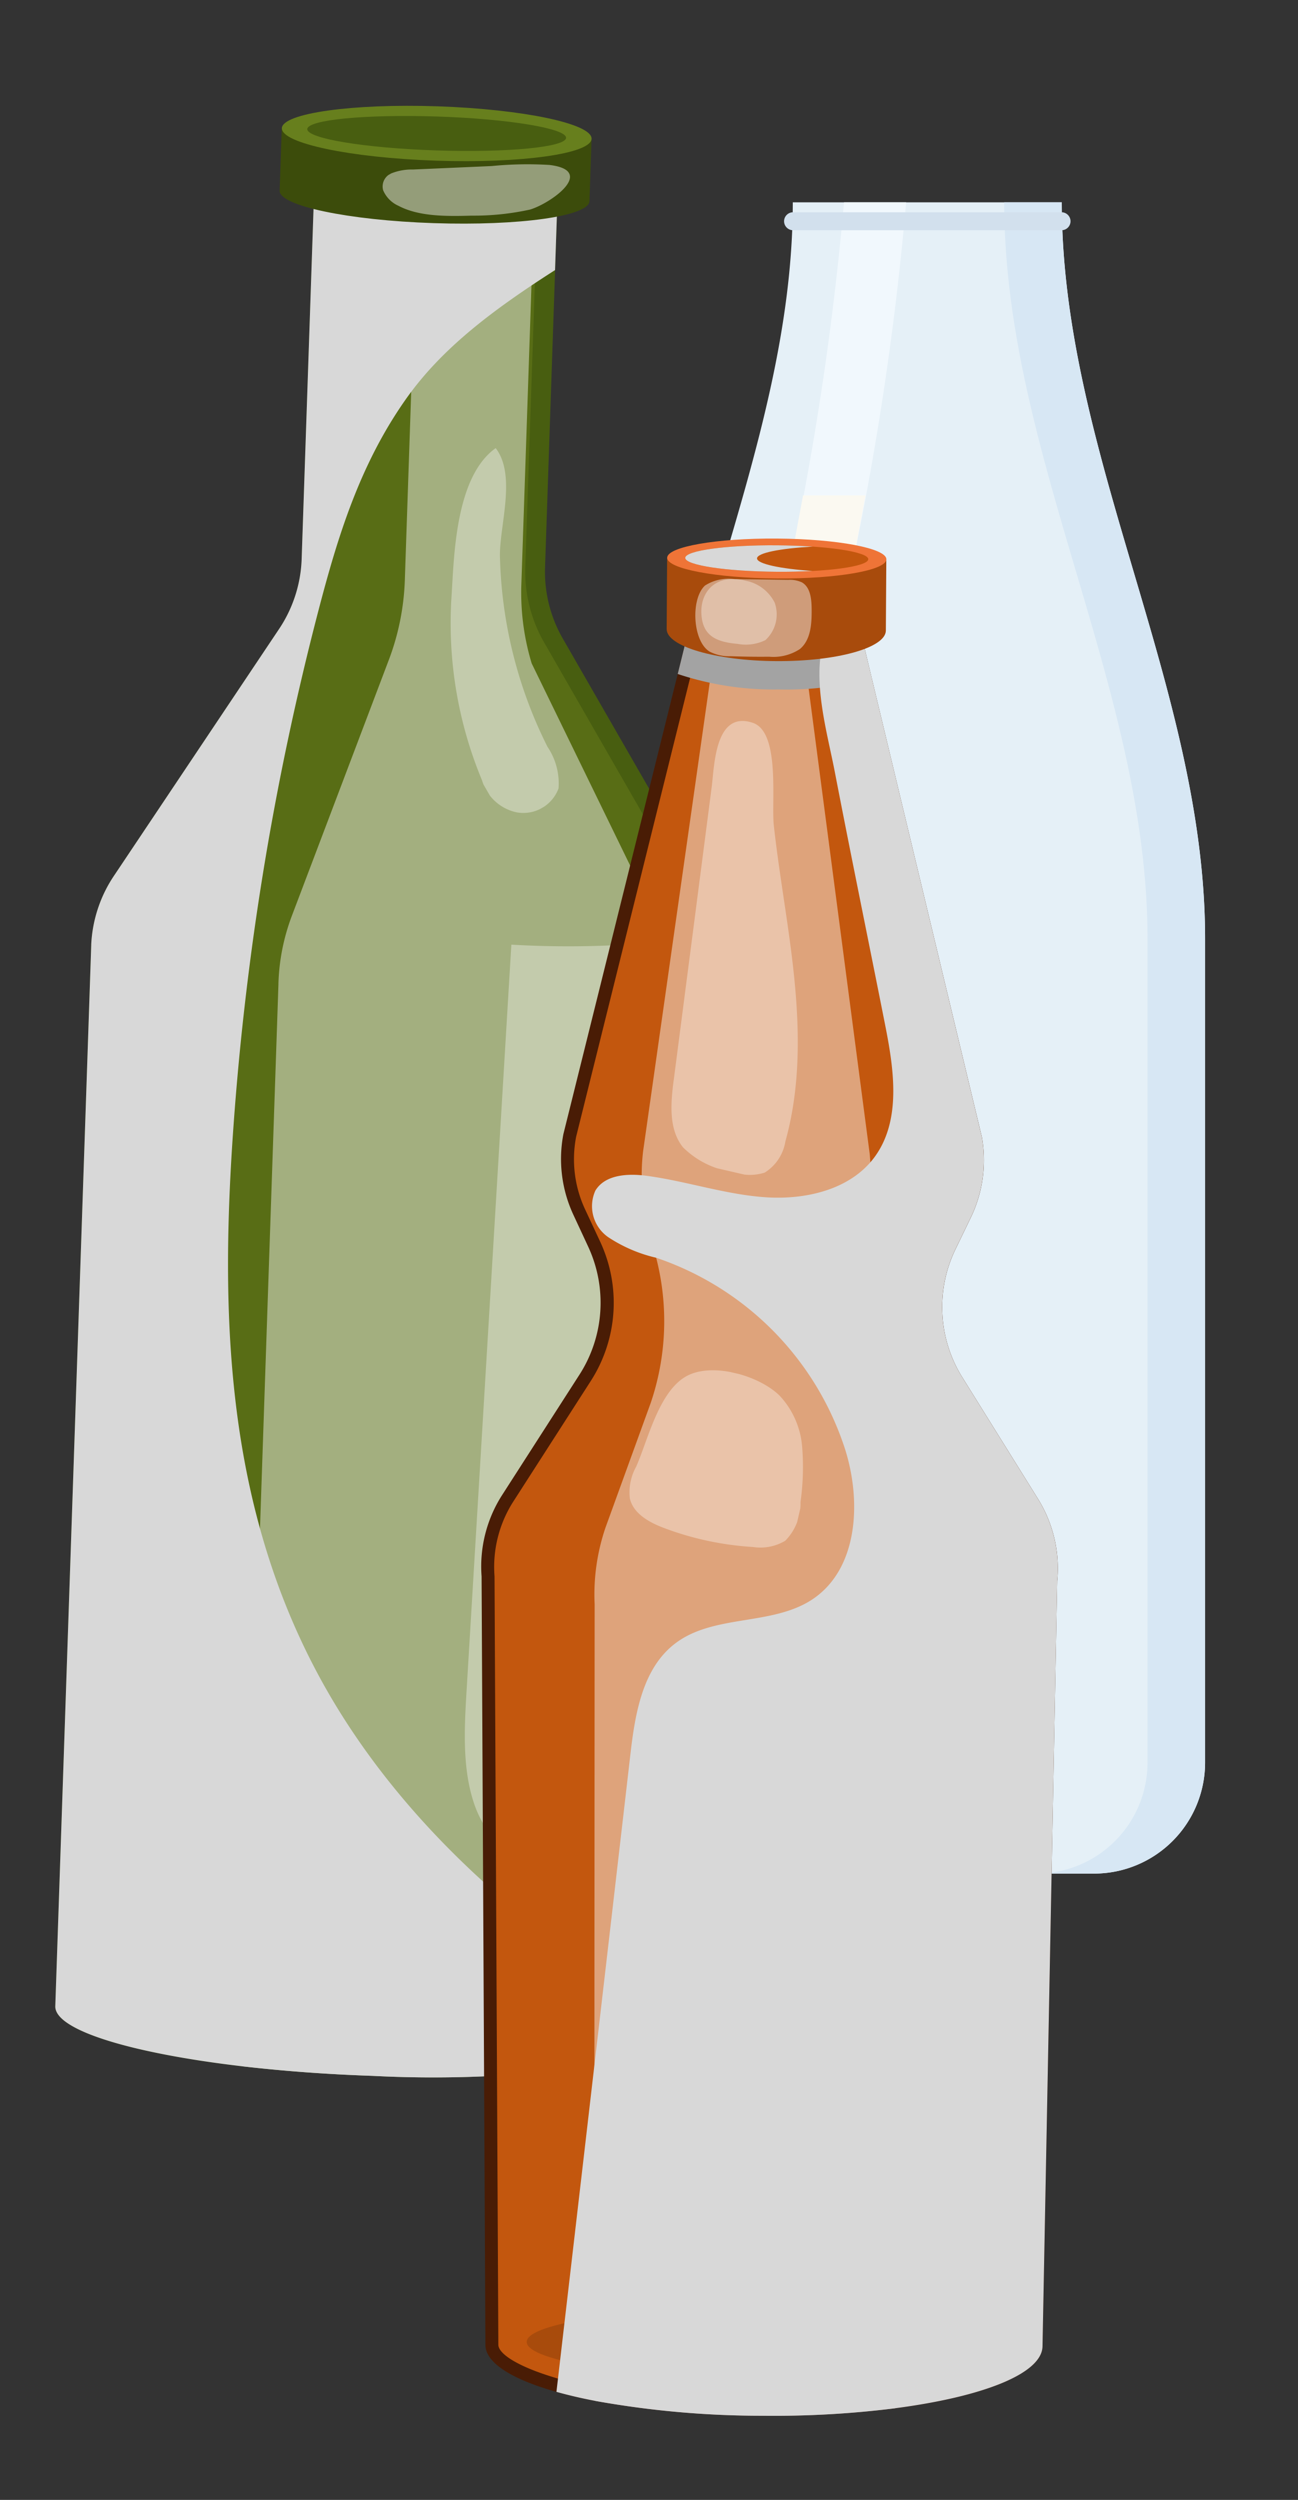
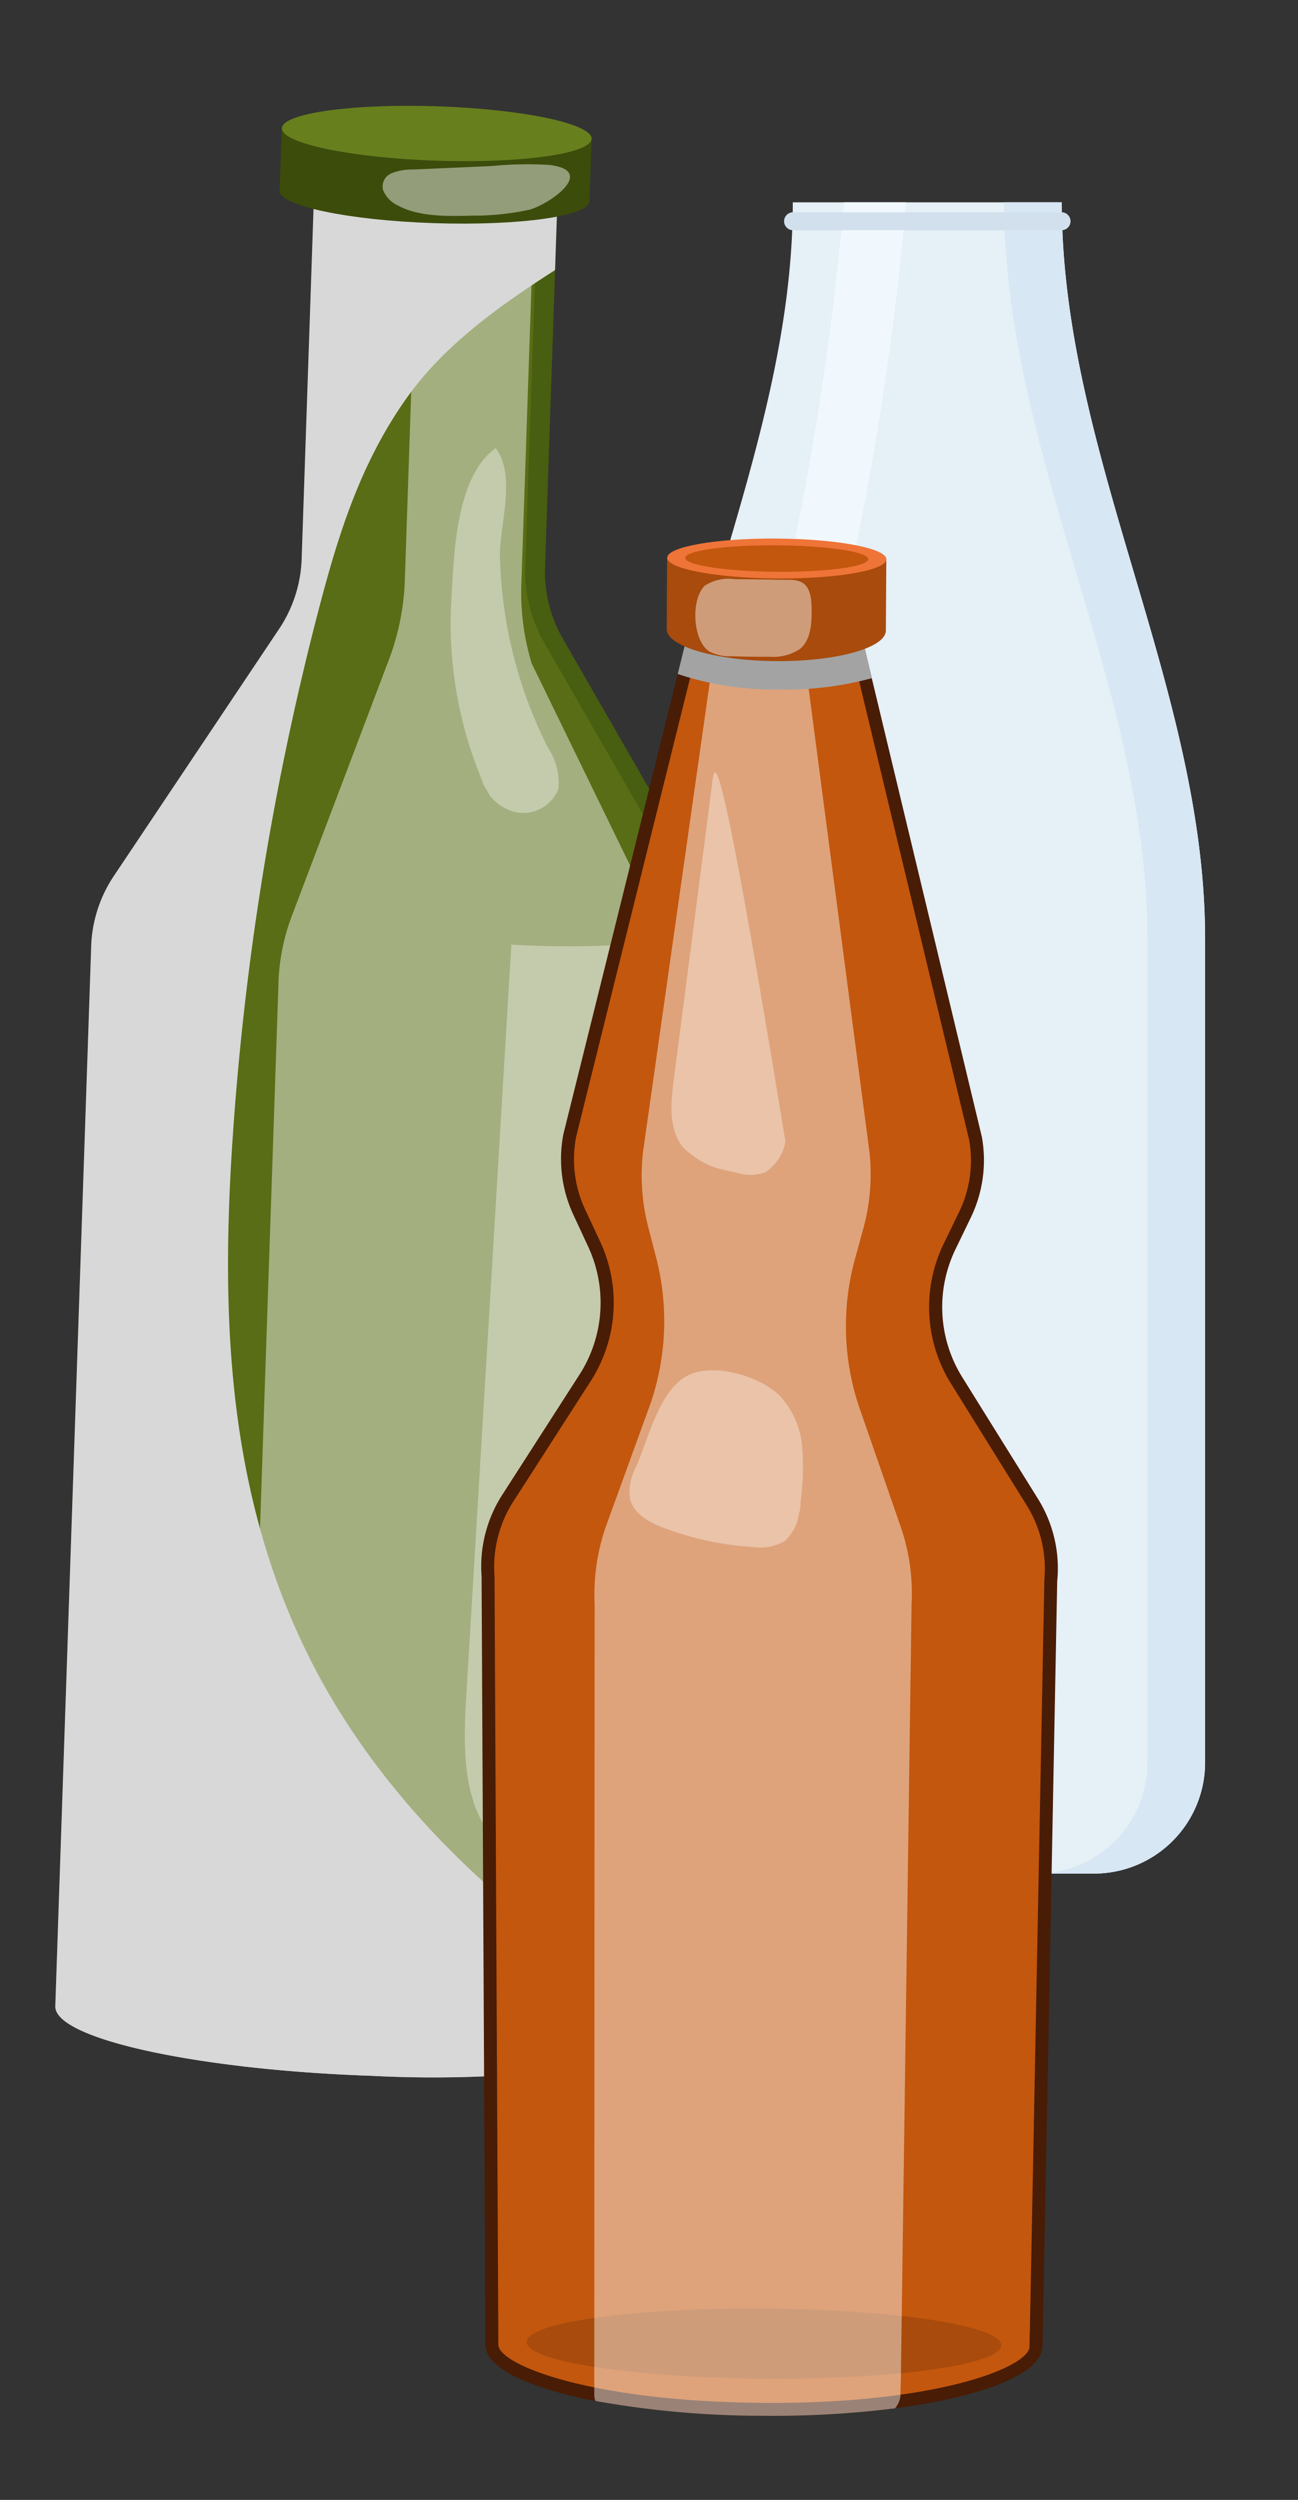
<svg xmlns="http://www.w3.org/2000/svg" width="94" height="181" viewBox="0 0 94 181">
  <rect x="0" y="0" width="94" height="181" fill="#333333" stroke="none" />
  <defs>
    <clipPath id="clip-path">
      <rect id="Rectangle_342" data-name="Rectangle 342" width="94" height="181" transform="translate(87 3884)" fill="#fff" stroke="#707070" stroke-width="1" />
    </clipPath>
    <clipPath id="clip-path-2">
      <rect id="Rectangle_261" data-name="Rectangle 261" width="40.235" height="125.002" fill="none" />
    </clipPath>
    <clipPath id="clip-path-3">
      <rect id="Rectangle_121" data-name="Rectangle 121" width="101.427" height="134.784" fill="none" />
    </clipPath>
    <clipPath id="clip-path-5">
      <rect id="Rectangle_115" data-name="Rectangle 115" width="86.24" height="125.117" fill="none" />
    </clipPath>
    <clipPath id="clip-path-6">
      <rect id="Rectangle_116" data-name="Rectangle 116" width="97.832" height="130.715" fill="none" />
    </clipPath>
    <clipPath id="clip-path-7">
      <rect id="Rectangle_117" data-name="Rectangle 117" width="12.307" height="7.416" fill="none" />
    </clipPath>
    <clipPath id="clip-path-8">
      <rect id="Rectangle_118" data-name="Rectangle 118" width="41.957" height="58.908" fill="none" />
    </clipPath>
    <clipPath id="clip-path-9">
      <rect id="Rectangle_119" data-name="Rectangle 119" width="12.969" height="24.237" fill="none" />
    </clipPath>
    <clipPath id="clip-path-10">
      <rect id="Rectangle_114" data-name="Rectangle 114" width="55.655" height="135.193" fill="none" />
    </clipPath>
    <clipPath id="clip-path-11">
      <rect id="Rectangle_113" data-name="Rectangle 113" width="55.654" height="135.193" fill="none" />
    </clipPath>
    <clipPath id="clip-path-12">
      <rect id="Rectangle_105" data-name="Rectangle 105" width="41.588" height="126.918" fill="none" />
    </clipPath>
    <clipPath id="clip-path-13">
      <rect id="Rectangle_106" data-name="Rectangle 106" width="13.762" height="5.697" fill="none" />
    </clipPath>
    <clipPath id="clip-path-14">
-       <rect id="Rectangle_107" data-name="Rectangle 107" width="50.504" height="128.781" fill="none" />
-     </clipPath>
+       </clipPath>
    <clipPath id="clip-path-15">
      <rect id="Rectangle_108" data-name="Rectangle 108" width="9.201" height="3.147" fill="none" />
    </clipPath>
    <clipPath id="clip-path-16">
      <rect id="Rectangle_109" data-name="Rectangle 109" width="11.238" height="32.021" fill="none" />
    </clipPath>
    <clipPath id="clip-path-17">
      <rect id="Rectangle_110" data-name="Rectangle 110" width="12.411" height="12.286" fill="none" />
    </clipPath>
    <clipPath id="clip-path-18">
      <rect id="Rectangle_111" data-name="Rectangle 111" width="8.47" height="6.531" fill="none" />
    </clipPath>
    <clipPath id="clip-path-19">
-       <rect id="Rectangle_112" data-name="Rectangle 112" width="5.51" height="4.659" fill="none" />
-     </clipPath>
+       </clipPath>
  </defs>
  <g id="Groupe_de_masques_2" data-name="Groupe de masques 2" transform="translate(-87 -3884)" clip-path="url(#clip-path)">
    <g id="Groupe_775" data-name="Groupe 775" transform="translate(134.035 3894.651)">
      <g id="Groupe_774" data-name="Groupe 774" transform="translate(0 -0.001)" clip-path="url(#clip-path-2)">
        <path id="Tracé_698" data-name="Tracé 698" d="M20.118,54.553h-9.74C10.379,72.8,0,89.736,0,107.867V167.54a8.042,8.042,0,0,0,8.019,8.018h24.2a8.042,8.042,0,0,0,8.018-8.018V107.867c0-18.131-10.378-35.063-10.378-53.314Z" transform="translate(0 -50.555)" fill="#e5f0f7" fill-rule="evenodd" />
        <path id="Tracé_699" data-name="Tracé 699" d="M78.7,54.553h-4.5A217.267,217.267,0,0,1,70.522,79.6c-2.714,14.532-5.786,30.975-5.651,55.5-.039,1.038,4.558,1.5,4.476-.012-.133-24.29,2.918-40.63,5.616-55.07A219.354,219.354,0,0,0,78.7,54.553" transform="translate(-60.113 -50.555)" fill="#f1f8fd" fill-rule="evenodd" />
        <path id="Tracé_700" data-name="Tracé 700" d="M352.91,175.557h4.169a8.042,8.042,0,0,0,8.018-8.018V107.867c0-18.131-10.378-35.064-10.378-53.314h-4.168c0,18.25,10.378,35.183,10.378,53.314V167.54a8.042,8.042,0,0,1-8.019,8.018" transform="translate(-324.861 -50.555)" fill="#d7e7f4" fill-rule="evenodd" />
-         <path id="Tracé_701" data-name="Tracé 701" d="M75.751,344.129H71.233q-.348,1.893-.71,3.823c-2.714,14.532-5.786,30.975-5.651,55.5-.039,1.038,4.558,1.5,4.476-.012-.133-24.29,2.918-40.63,5.616-55.07q.4-2.143.788-4.237" transform="translate(-60.113 -318.909)" fill="#fbf9f1" fill-rule="evenodd" />
        <path id="Tracé_703" data-name="Tracé 703" d="M153.1,64.385H133.655a.651.651,0,0,0-.65.65h0a.652.652,0,0,0,.65.65H153.1a.652.652,0,0,0,.65-.65h0a.652.652,0,0,0-.65-.65" transform="translate(-123.258 -59.666)" fill="#d2e0ed" fill-rule="evenodd" />
      </g>
    </g>
    <g id="Groupe_597" data-name="Groupe 597" transform="translate(-9.384 398.441)">
      <g id="Groupe_519" data-name="Groupe 519" transform="translate(200.615 3601.818) rotate(150)">
        <g id="Groupe_518" data-name="Groupe 518" clip-path="url(#clip-path-3)">
          <g id="Groupe_517" data-name="Groupe 517" transform="translate(0 0.001)">
            <g id="Groupe_516" data-name="Groupe 516" clip-path="url(#clip-path-3)">
              <path id="Tracé_438" data-name="Tracé 438" d="M59.39,90.252l40.684-65.258c.889-1.481-3.068-5.692-9.527-10.509-2.324-1.727-4.979-3.545-7.852-5.336A85.037,85.037,0,0,0,66.054.785C63.539-.04,61.743-.24,61.034.305a.728.728,0,0,0-.205.222A.8.8,0,0,0,60.771.7L20.181,65.807a9.746,9.746,0,0,0-1.416,5.162l-.035,21.309A9.715,9.715,0,0,1,17.3,97.432L2.366,121.389l14.961,9.327,14.937-23.957a9.7,9.7,0,0,1,4-3.551L55.38,93.8a9.761,9.761,0,0,0,4.01-3.544" transform="translate(1.228 -0.001)" fill="#485e10" />
              <path id="Tracé_439" data-name="Tracé 439" d="M81.578,9.606C69.66,2.176,62.241.152,61.481.863l-.049.155L20.8,66.185a8.912,8.912,0,0,0-1.311,4.767l-.041,21.309a10.341,10.341,0,0,1-1.527,5.549L3.509,120.934l12.529,7.811,14.417-23.124a10.349,10.349,0,0,1,4.309-3.814L53.88,92.389a8.9,8.9,0,0,0,3.7-3.275L97.841,24.538l.41-.687c.515-.831-4.539-6.681-16.673-14.245" transform="translate(1.821 0.378)" fill="#586d15" />
              <path id="Tracé_440" data-name="Tracé 440" d="M77.884,24.98c1.167-1.871-6.132-8.529-16.3-14.87S42.22.147,41.054,2.018s6.132,8.529,16.3,14.87,19.362,9.963,20.528,8.092" transform="translate(21.245 0.791)" fill="#485e10" />
              <g id="Groupe_503" data-name="Groupe 503" transform="translate(5.535 0.785)" opacity="0.45" style="mix-blend-mode: overlay;isolation: isolate">
                <g id="Groupe_502" data-name="Groupe 502">
                  <g id="Groupe_501" data-name="Groupe 501" clip-path="url(#clip-path-5)">
                    <path id="Tracé_441" data-name="Tracé 441" d="M48.4,80.755,89.884,14.217c-2.323-1.729-4.978-3.547-7.852-5.338A85.01,85.01,0,0,0,65.393.517c-7.881,12.72-42.674,68.911-43.011,70.34L20.917,91.68a17.668,17.668,0,0,1-2.244,5.379L3.644,121.168l7.165,4.466,15.029-24.107a18.008,18.008,0,0,1,3.831-4.388L45.109,84.526a15.086,15.086,0,0,0,3.293-3.77" transform="translate(-3.644 -0.517)" fill="#fff" />
                  </g>
                </g>
              </g>
              <g id="Groupe_506" data-name="Groupe 506" transform="translate(3.595 -0.001)" style="mix-blend-mode: multiply;isolation: isolate">
                <g id="Groupe_505" data-name="Groupe 505" transform="translate(0 0)">
                  <g id="Groupe_504" data-name="Groupe 504" clip-path="url(#clip-path-6)">
                    <path id="Tracé_442" data-name="Tracé 442" d="M59.39,90.252l40.684-65.258c.889-1.481-3.068-5.692-9.527-10.509-2.324-1.727-4.979-3.545-7.852-5.336A85.037,85.037,0,0,0,66.054.785C63.539-.04,61.743-.24,61.034.305c.62,1.41,1.437,2.825,2.189,4.214C68.743,14.7,71.645,25.252,71.6,35c-.071,14.428-6.465,26.6-13.882,37.715a206.364,206.364,0,0,1-24.687,30.28c-3.787,3.834-7.773,7.58-13.02,10.029-4.2,1.975-8.915,2.5-14.135,2.742l-3.507,5.625,14.961,9.327,14.937-23.957a9.7,9.7,0,0,1,4-3.551L55.38,93.8a9.761,9.761,0,0,0,4.01-3.544" transform="translate(-2.367 0)" fill="#d8d8d8" />
                  </g>
                </g>
              </g>
              <path id="Tracé_443" data-name="Tracé 443" d="M.038,82.151,2.43,78.313C3.006,77.39,7.736,79.3,13,82.579s9.058,6.687,8.482,7.61l-2.392,3.836Z" transform="translate(0.02 40.526)" fill="#3c4c0b" />
              <path id="Tracé_444" data-name="Tracé 444" d="M19.1,92.714c.576-.924-3.222-4.331-8.481-7.609S.633,79.916.058,80.839s3.22,4.329,8.481,7.609,9.991,5.189,10.566,4.265" transform="translate(0 41.837)" fill="#677f1d" />
-               <path id="Tracé_445" data-name="Tracé 445" d="M16.993,91.363c.36-.577-2.912-3.266-7.307-6s-8.25-4.495-8.608-3.918,2.91,3.266,7.307,6,8.248,4.495,8.608,3.918" transform="translate(0.546 42.213)" fill="#485e10" />
              <g id="Groupe_509" data-name="Groupe 509" transform="translate(2.72 120.343)" opacity="0.45" style="mix-blend-mode: overlay;isolation: isolate">
                <g id="Groupe_508" data-name="Groupe 508">
                  <g id="Groupe_507" data-name="Groupe 507" clip-path="url(#clip-path-7)">
                    <path id="Tracé_446" data-name="Tracé 446" d="M5.548,79.344a18.933,18.933,0,0,1,3.875,1.729c1.613.869,3.36,1.858,4.244,3.272a2.156,2.156,0,0,1,.4,1.527,1.03,1.03,0,0,1-1.123.767,4.006,4.006,0,0,1-1.507-.547q-2.527-1.315-5.054-2.628a26.372,26.372,0,0,1-3.668-2.026C.008,79.4,3.938,78.975,5.548,79.344" transform="translate(-1.791 -79.224)" fill="#fff" />
                  </g>
                </g>
              </g>
              <g id="Groupe_512" data-name="Groupe 512" transform="translate(25.894 16.143)" opacity="0.35">
                <g id="Groupe_511" data-name="Groupe 511">
                  <g id="Groupe_510" data-name="Groupe 510" clip-path="url(#clip-path-8)">
                    <path id="Tracé_447" data-name="Tracé 447" d="M25.416,69.535a70.556,70.556,0,0,0-8.37-4.724c.469-1.449,9.687-14.665,13.191-20.191q8.736-13.783,17.475-27.566a21.423,21.423,0,0,1,3.536-4.6c1.423-1.282,3.292-2.122,4.888-1.726,2.3.571,3.24,3.523,2.731,6.2s-2.1,5.125-3.643,7.461L25.416,69.535" transform="translate(-17.046 -10.628)" fill="#fff" />
                  </g>
                </g>
              </g>
              <g id="Groupe_515" data-name="Groupe 515" transform="translate(17.246 82.514)" opacity="0.35">
                <g id="Groupe_514" data-name="Groupe 514">
                  <g id="Groupe_513" data-name="Groupe 513" clip-path="url(#clip-path-9)">
                    <path id="Tracé_448" data-name="Tracé 448" d="M18.942,57.944a4.738,4.738,0,0,1,.814-3,2.717,2.717,0,0,1,3.488.011,3.336,3.336,0,0,1,1.019,3.258A29.566,29.566,0,0,1,19.55,70.807c-1.58,2.361-4.559,7.408-8.172,7.75-.324-2.468,2.59-5.02,3.65-6.936a32.367,32.367,0,0,0,3.915-13.677" transform="translate(-11.353 -54.32)" fill="#fff" />
                  </g>
                </g>
              </g>
            </g>
          </g>
        </g>
      </g>
      <g id="Groupe_500" data-name="Groupe 500" transform="translate(145.585 3522.079) rotate(13)">
        <g id="Groupe_499" data-name="Groupe 499" clip-path="url(#clip-path-10)">
          <g id="Groupe_498" data-name="Groupe 498" transform="translate(0 0)">
            <g id="Groupe_497" data-name="Groupe 497" clip-path="url(#clip-path-11)">
              <path id="Tracé_424" data-name="Tracé 424" d="M43.334,67.121,54.77,121.375c.435,1.952-3.4,4.556-9.4,6.79a70.3,70.3,0,0,1-9.18,2.675,68.212,68.212,0,0,1-12.074,1.687c-1.04.041-2.011.036-2.9-.005-3.333-.158-5.5-.887-5.784-2.178-.012-.056-12.783-54.137-12.783-54.137a9.582,9.582,0,0,1,.131-6.086l3.5-9.761A9.631,9.631,0,0,0,4.8,51.211L3.257,49.231a9.569,9.569,0,0,1-2.038-5.555L1.793,9.352l.042-2.818L14.2,3.774,15.554,6.49,30.8,37.072a9.557,9.557,0,0,1,.518,5.893l-.557,2.451a9.6,9.6,0,0,0,2.557,8.908l7.321,7.343a9.51,9.51,0,0,1,2.7,5.454" transform="translate(0.852 2.637)" fill="#491c05" />
              <path id="Tracé_425" data-name="Tracé 425" d="M35.6,129.484c-12.312,2.75-19.333,1.6-19.642.211-.012-.053-8.944-37.881-12.783-54.142a8.779,8.779,0,0,1,.1-5.561l3.5-9.759A10.467,10.467,0,0,0,5.154,50.192L3.607,48.214A8.581,8.581,0,0,1,1.774,43.2L2.38,6.846,13.3,4.407,29.566,37.049a8.574,8.574,0,0,1,.45,5.266l-.559,2.448a10.466,10.466,0,0,0,2.806,9.776l7.318,7.345a8.692,8.692,0,0,1,2.441,4.926l11.25,53.41c-.01,0,.211,1.023.211,1.023.114,1.5-5.748,5.533-17.88,8.242" transform="translate(1.239 3.079)" fill="#c3570e" />
              <path id="Tracé_426" data-name="Tracé 426" d="M44.82,73.673c.306,1.369-6.954,4.155-16.217,6.224S11.586,82.533,11.28,81.164,18.234,77.009,27.5,74.94,44.515,72.3,44.82,73.673" transform="translate(7.874 50.953)" fill="#a84b0c" />
              <g id="Groupe_475" data-name="Groupe 475" transform="translate(4.834 8.247)" opacity="0.45" style="mix-blend-mode: overlay;isolation: isolate">
                <g id="Groupe_474" data-name="Groupe 474">
                  <g id="Groupe_473" data-name="Groupe 473" clip-path="url(#clip-path-12)">
                    <path id="Tracé_427" data-name="Tracé 427" d="M32.328,70.512l11.881,54.915c-.01,0,.214,1.048.214,1.048a1.711,1.711,0,0,1-.185.934,70.22,70.22,0,0,1-9.18,2.675,68.176,68.176,0,0,1-12.073,1.687,1.017,1.017,0,0,1-.183-.391c-.014-.056-9-39.042-12.857-55.8a15,15,0,0,1-.481-5.6l1.157-9.5a18.389,18.389,0,0,0-1.94-10.275L7.568,48.066a15,15,0,0,1-1.58-5.223L2.846,6.262l6.3-1.407L22.016,39.321a15.01,15.01,0,0,1,.771,5.346l-.1,2.416a18.4,18.4,0,0,0,2.618,10.124l5.088,8.1a14.852,14.852,0,0,1,1.931,5.2" transform="translate(-2.846 -4.855)" fill="#fff" />
                  </g>
                </g>
              </g>
              <g id="Groupe_478" data-name="Groupe 478" transform="translate(2.644 6.411)" style="mix-blend-mode: multiply;isolation: isolate">
                <g id="Groupe_477" data-name="Groupe 477">
                  <g id="Groupe_476" data-name="Groupe 476" clip-path="url(#clip-path-13)">
                    <path id="Tracé_428" data-name="Tracé 428" d="M15.32,6.49A23.581,23.581,0,0,1,8.943,8.8a21.9,21.9,0,0,1-7.386.554L1.6,6.536,13.962,3.774Z" transform="translate(-1.557 -3.775)" fill="#a3a3a3" />
                  </g>
                </g>
              </g>
              <g id="Groupe_481" data-name="Groupe 481" transform="translate(5.151 6.411)" style="mix-blend-mode: multiply;isolation: isolate">
                <g id="Groupe_480" data-name="Groupe 480">
                  <g id="Groupe_479" data-name="Groupe 479" clip-path="url(#clip-path-14)">
                    <path id="Tracé_429" data-name="Tracé 429" d="M42.068,67.121,53.5,121.375c.435,1.952-3.4,4.556-9.4,6.79a70.3,70.3,0,0,1-9.18,2.675,68.212,68.212,0,0,1-12.074,1.687c-1.04.041-2.011.036-2.9-.005q-2.568-23.06-5.157-46.119c-.338-2.981-.566-6.324,1.361-8.629,2.254-2.7,6.567-2.793,8.967-5.349,2.7-2.881,1.87-7.637-.121-11.047A21.659,21.659,0,0,0,8.514,50.889a10.641,10.641,0,0,1-3.735-.676A2.737,2.737,0,0,1,3.129,47.14c.425-1.288,2-1.746,3.36-1.875,2.91-.275,5.864.037,8.741-.423s5.852-1.9,7.034-4.571c1.339-3.049-.039-6.548-1.41-9.587-2.543-5.662-5.13-11.3-7.646-16.972-1.169-2.652-3.221-6.243-2.9-9.353l2.619-.584L14.288,6.49,29.53,37.072a9.557,9.557,0,0,1,.518,5.893l-.557,2.451a9.6,9.6,0,0,0,2.557,8.908l7.321,7.343a9.51,9.51,0,0,1,2.7,5.454" transform="translate(-3.032 -3.775)" fill="#d8d8d8" />
                  </g>
                </g>
              </g>
              <path id="Tracé_430" data-name="Tracé 430" d="M0,3.756,1.129,8.793c.273,1.221,3.963,1.439,8.24.482s7.523-2.72,7.252-3.943L15.494.3Z" transform="translate(0.003 0.207)" fill="#a84b0c" />
              <path id="Tracé_431" data-name="Tracé 431" d="M15.5.5c.173.78-3.153,2.186-7.43,3.141S.18,4.743.007,3.963,3.158,1.777,7.437.821,15.322-.277,15.5.5" transform="translate(0 0)" fill="#ef7437" />
              <path id="Tracé_432" data-name="Tracé 432" d="M13.693.578c.116.516-2.687,1.581-6.26,2.38S.873,3.984.757,3.467s2.686-1.581,6.258-2.38S13.577.061,13.693.578" transform="translate(0.527 0.211)" fill="#c3570e" />
              <g id="Groupe_484" data-name="Groupe 484" transform="translate(1.281 0.806)" style="mix-blend-mode: multiply;isolation: isolate">
                <g id="Groupe_483" data-name="Groupe 483">
                  <g id="Groupe_482" data-name="Groupe 482" clip-path="url(#clip-path-15)">
-                     <path id="Tracé_433" data-name="Tracé 433" d="M5.831,2.213C5.745,1.827,7.291,1.134,9.57.475,8.78.6,7.917.765,7.015.966,3.443,1.764.642,2.829.757,3.346s3.1.289,6.676-.51c.9-.2,1.753-.42,2.521-.64-2.342.372-4.036.4-4.123.017" transform="translate(-0.754 -0.474)" fill="#d8d8d8" />
-                   </g>
+                     </g>
                </g>
              </g>
              <g id="Groupe_487" data-name="Groupe 487" transform="translate(6.638 14.199)" opacity="0.35">
                <g id="Groupe_486" data-name="Groupe 486">
                  <g id="Groupe_485" data-name="Groupe 485" clip-path="url(#clip-path-16)">
-                     <path id="Tracé_434" data-name="Tracé 434" d="M6.244,34.869c.165,1.675.428,3.54,1.746,4.586a6.376,6.376,0,0,0,3.99.924,3.511,3.511,0,0,0,2.195-.472,3.271,3.271,0,0,0,.948-2.538c.206-4.524-1.036-8.988-2.59-13.241-1.085-2.969-2.329-5.877-3.374-8.862-.566-1.617-1.05-6.693-3.153-6.893C3.124,8.1,4,12.023,4.15,13.559l.984,10q.555,5.652,1.111,11.306" transform="translate(-3.907 -8.359)" fill="#fff" />
+                     <path id="Tracé_434" data-name="Tracé 434" d="M6.244,34.869c.165,1.675.428,3.54,1.746,4.586a6.376,6.376,0,0,0,3.99.924,3.511,3.511,0,0,0,2.195-.472,3.271,3.271,0,0,0,.948-2.538C3.124,8.1,4,12.023,4.15,13.559l.984,10q.555,5.652,1.111,11.306" transform="translate(-3.907 -8.359)" fill="#fff" />
                  </g>
                </g>
              </g>
              <g id="Groupe_490" data-name="Groupe 490" transform="translate(12.474 60.378)" opacity="0.35">
                <g id="Groupe_489" data-name="Groupe 489">
                  <g id="Groupe_488" data-name="Groupe 488" clip-path="url(#clip-path-17)">
                    <path id="Tracé_435" data-name="Tracé 435" d="M7.506,43.711A3.833,3.833,0,0,0,7.564,46.1c.5,1.029,1.78,1.381,2.913,1.532a22.026,22.026,0,0,0,6.564-.112,3.511,3.511,0,0,0,2.176-.965,3.832,3.832,0,0,0,.448-2.978,18.192,18.192,0,0,0-.8-3.975,6.126,6.126,0,0,0-2.4-3.188c-1.68-1.038-4.984-1.272-6.669-.046-1.933,1.4-1.892,5.234-2.295,7.338" transform="translate(-7.344 -35.545)" fill="#fff" />
                  </g>
                </g>
              </g>
              <g id="Groupe_493" data-name="Groupe 493" transform="translate(2.813 3.457)" opacity="0.45" style="mix-blend-mode: overlay;isolation: isolate">
                <g id="Groupe_492" data-name="Groupe 492">
                  <g id="Groupe_491" data-name="Groupe 491" clip-path="url(#clip-path-18)">
                    <path id="Tracé_436" data-name="Tracé 436" d="M3.365,8.468a3.066,3.066,0,0,0,1.581-.019q1.366-.262,2.716-.589A3.483,3.483,0,0,0,9.7,6.822c.642-.837.421-2.025.172-3.051-.168-.69-.44-1.491-1.121-1.69a2.06,2.06,0,0,0-1,.048c-1.259.275-2.521.538-3.776.824a3.154,3.154,0,0,0-2,.929C1.167,5.05,1.991,8,3.365,8.468" transform="translate(-1.657 -2.035)" fill="#fff" />
                  </g>
                </g>
              </g>
              <g id="Groupe_496" data-name="Groupe 496" transform="translate(3.216 4.303)" opacity="0.35">
                <g id="Groupe_495" data-name="Groupe 495">
                  <g id="Groupe_494" data-name="Groupe 494" clip-path="url(#clip-path-19)">
                    <path id="Tracé_437" data-name="Tracé 437" d="M5.02,7.125a3.257,3.257,0,0,0,1.936-.719A2.532,2.532,0,0,0,7,3.609,3,3,0,0,0,4.587,2.533C2.417,2.488,1.509,4.032,2.044,5.7c.44,1.378,1.42,1.644,2.976,1.427" transform="translate(-1.893 -2.534)" fill="#fff" />
                  </g>
                </g>
              </g>
            </g>
          </g>
        </g>
      </g>
    </g>
  </g>
</svg>